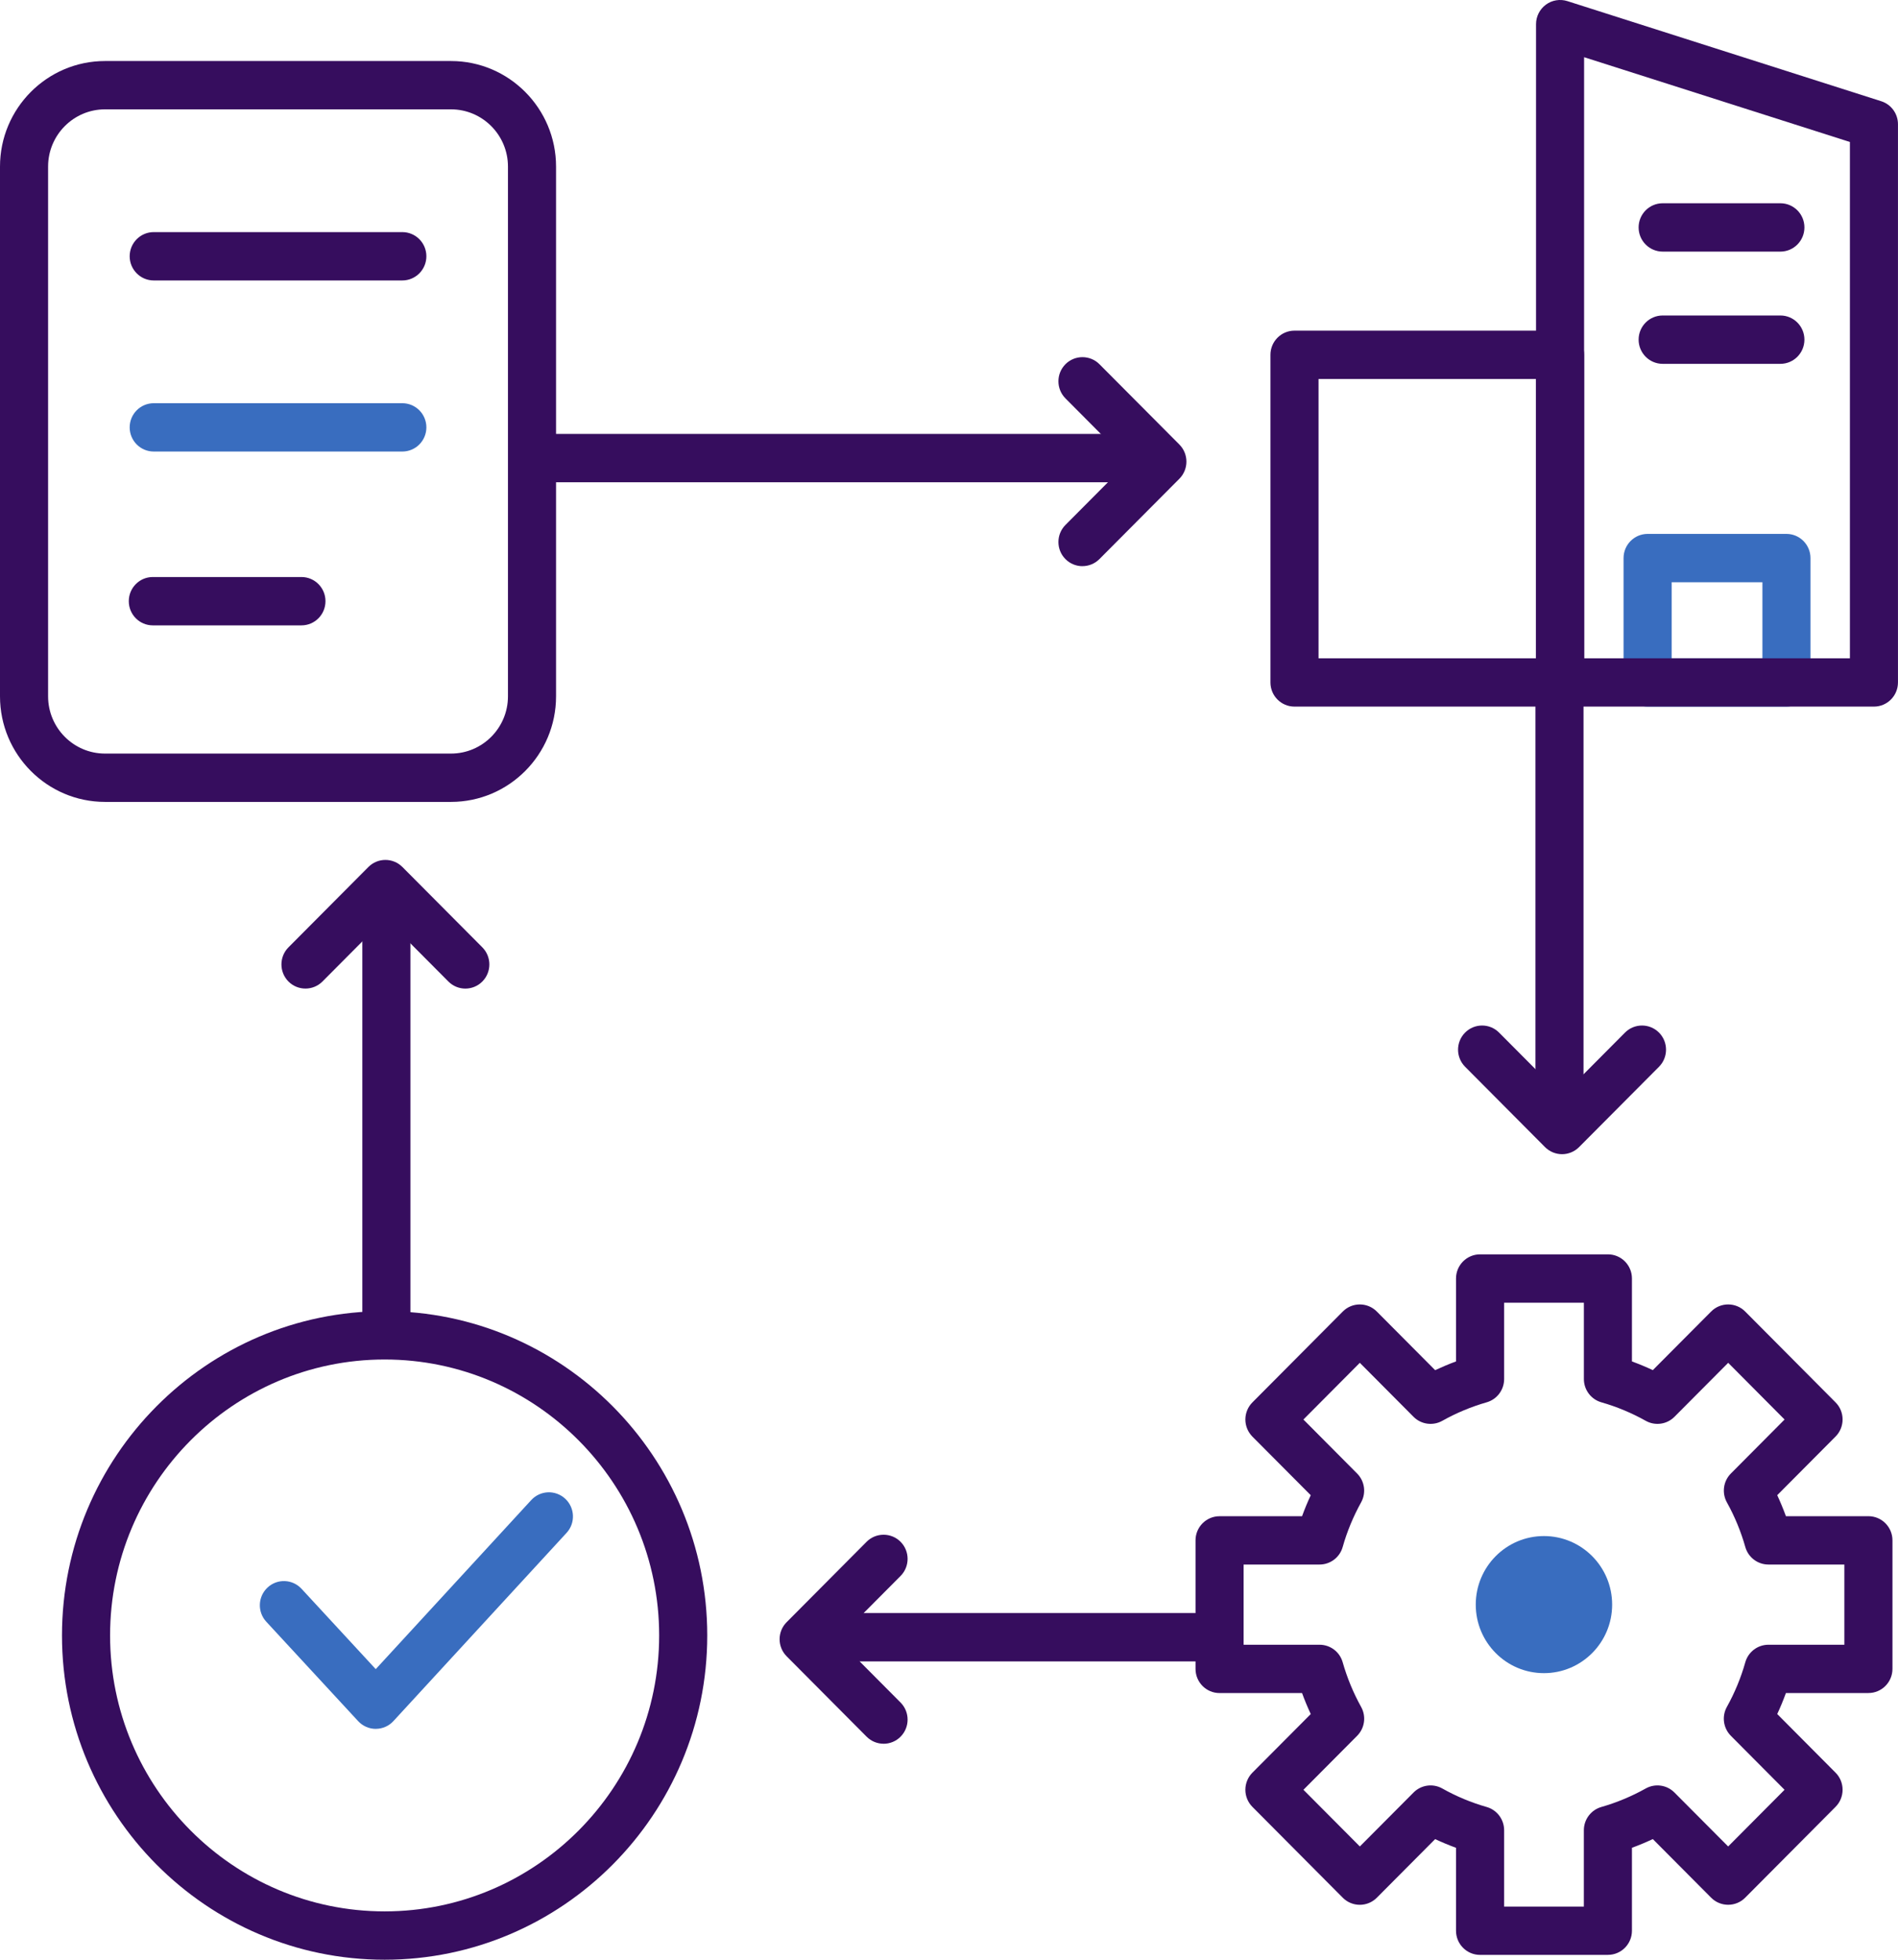
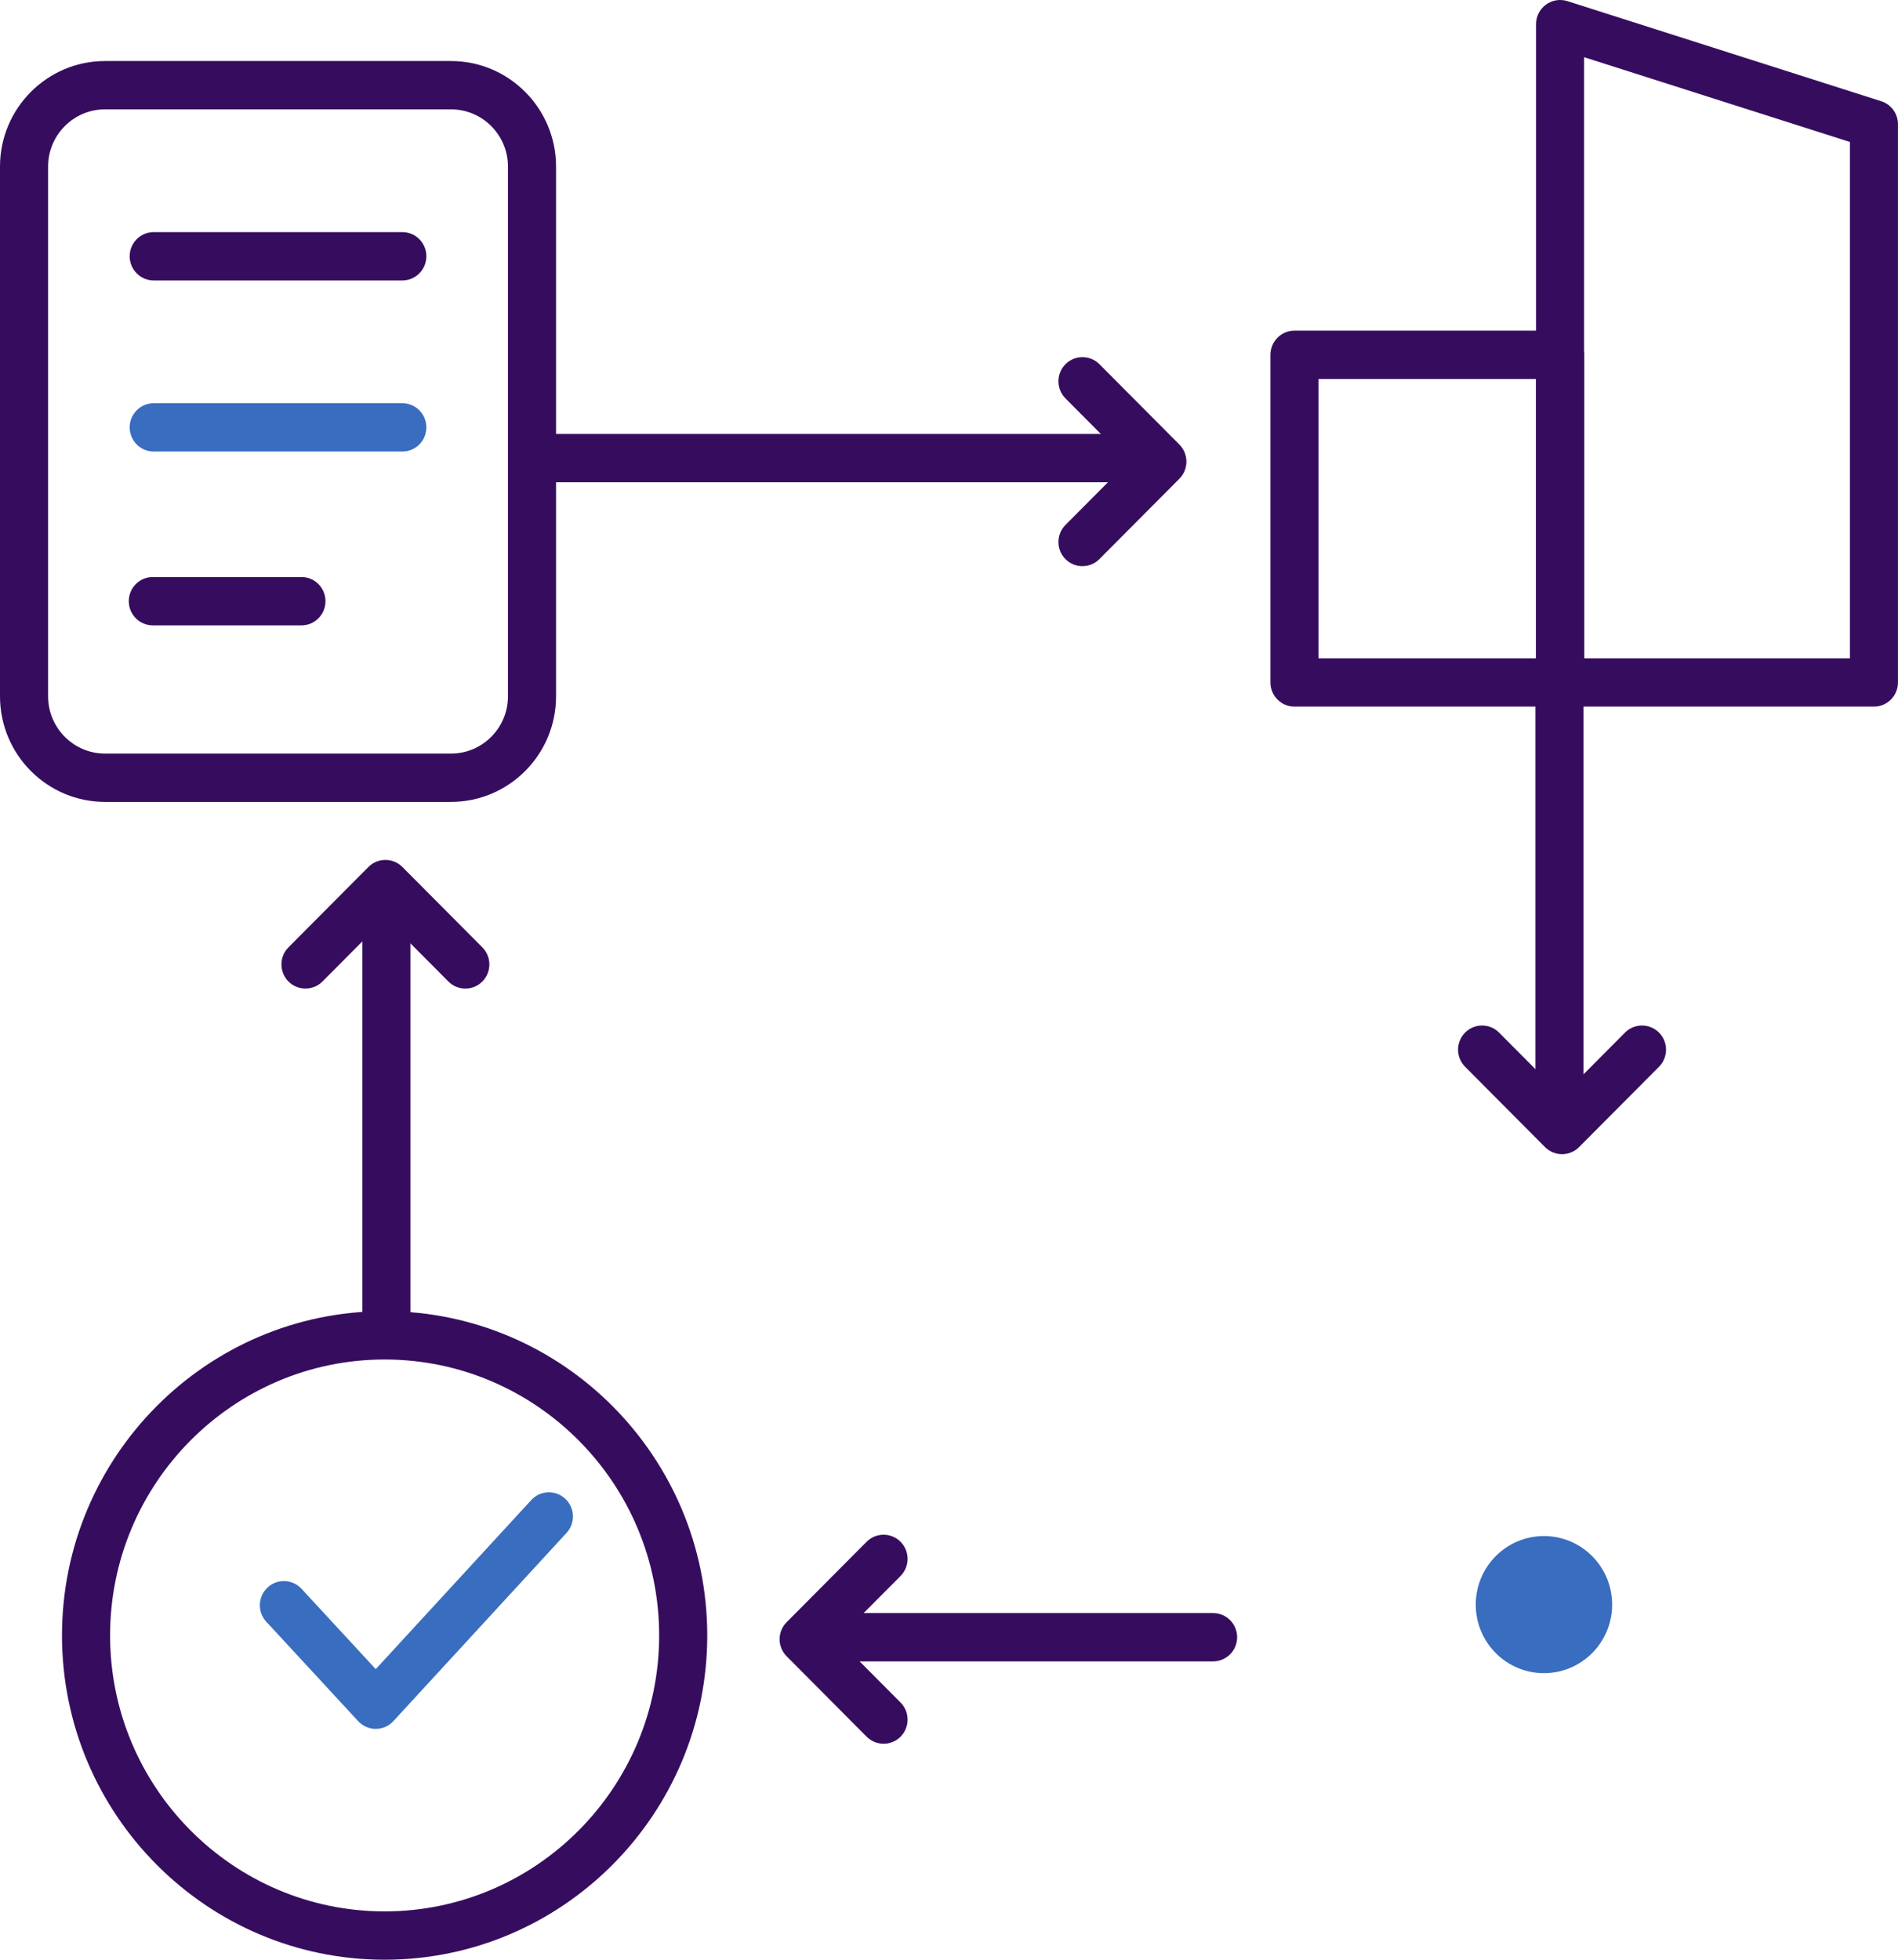
<svg xmlns="http://www.w3.org/2000/svg" width="62" height="64" viewBox="0 0 62 64" fill="none">
  <g clip-path="url(#clip0_351_251)">
    <path d="M14.733 26.188H3.43C1.538 26.188 0 24.641 0 22.741V5.44C0 3.539 1.539 1.993 3.43 1.993H14.733C16.625 1.993 18.164 3.54 18.164 5.44V22.741C18.164 24.642 16.624 26.188 14.733 26.188ZM3.43 3.571C2.404 3.571 1.571 4.41 1.571 5.44V22.741C1.571 23.772 2.405 24.61 3.43 24.61H14.733C15.759 24.61 16.593 23.771 16.593 22.741V5.44C16.593 4.409 15.758 3.571 14.733 3.571H3.43Z" fill="#360D5E" />
    <path d="M13.141 9.159H5.022C4.588 9.159 4.236 8.805 4.236 8.369C4.236 7.933 4.588 7.58 5.022 7.58H13.142C13.576 7.58 13.928 7.933 13.928 8.369C13.928 8.805 13.576 9.159 13.142 9.159H13.141Z" fill="#360D5E" />
    <path d="M13.141 14.746H5.022C4.588 14.746 4.236 14.393 4.236 13.957C4.236 13.521 4.588 13.168 5.022 13.168H13.142C13.576 13.168 13.928 13.521 13.928 13.957C13.928 14.393 13.576 14.746 13.142 14.746H13.141Z" fill="#396DBF" />
    <path d="M9.847 20.423H4.992C4.558 20.423 4.207 20.07 4.207 19.633C4.207 19.197 4.558 18.844 4.992 18.844H9.847C10.281 18.844 10.632 19.197 10.632 19.633C10.632 20.07 10.281 20.423 9.847 20.423Z" fill="#360D5E" />
    <path d="M50.942 36.472C50.508 36.472 50.156 36.119 50.156 35.683V22.348C50.156 21.912 50.508 21.559 50.942 21.559C51.376 21.559 51.727 21.912 51.727 22.348V35.683C51.727 36.119 51.376 36.472 50.942 36.472Z" fill="#360D5E" />
    <path d="M39.627 54.257H27.076C26.642 54.257 26.291 53.904 26.291 53.468C26.291 53.032 26.642 52.679 27.076 52.679H39.627C40.06 52.679 40.412 53.032 40.412 53.468C40.412 53.904 40.06 54.257 39.627 54.257Z" fill="#360D5E" />
    <path d="M12.621 44.018C12.187 44.018 11.836 43.665 11.836 43.229V29.687C11.836 29.251 12.187 28.898 12.621 28.898C13.055 28.898 13.407 29.251 13.407 29.687V43.229C13.407 43.665 13.055 44.018 12.621 44.018Z" fill="#360D5E" />
    <path d="M37.092 15.75H17.613C17.18 15.75 16.828 15.397 16.828 14.961C16.828 14.525 17.18 14.171 17.613 14.171H37.092C37.526 14.171 37.877 14.525 37.877 14.961C37.877 15.397 37.526 15.75 37.092 15.75Z" fill="#360D5E" />
    <path d="M50.434 54.641C51.665 54.641 52.662 53.639 52.662 52.403C52.662 51.166 51.665 50.164 50.434 50.164C49.204 50.164 48.207 51.166 48.207 52.403C48.207 53.639 49.204 54.641 50.434 54.641Z" fill="#396DBF" />
-     <path d="M52.524 63.842H48.348C47.914 63.842 47.562 63.489 47.562 63.053V60.345C47.331 60.26 47.103 60.165 46.88 60.061L44.974 61.976C44.668 62.283 44.17 62.283 43.864 61.976L40.911 59.008C40.764 58.86 40.681 58.659 40.681 58.45C40.681 58.241 40.764 58.039 40.911 57.891L42.817 55.977C42.713 55.752 42.617 55.523 42.533 55.291H39.838C39.404 55.291 39.053 54.938 39.053 54.502V50.305C39.053 49.869 39.404 49.516 39.838 49.516H42.533C42.617 49.284 42.712 49.055 42.817 48.83L40.911 46.916C40.764 46.767 40.681 46.566 40.681 46.357C40.681 46.148 40.764 45.947 40.911 45.799L43.864 42.831C44.17 42.523 44.668 42.523 44.974 42.831L46.88 44.746C47.104 44.642 47.331 44.546 47.562 44.461V41.753C47.562 41.317 47.914 40.964 48.348 40.964H52.524C52.958 40.964 53.309 41.317 53.309 41.753V44.461C53.54 44.546 53.769 44.641 53.991 44.745L55.897 42.83C56.203 42.523 56.701 42.523 57.007 42.83L59.96 45.798C60.108 45.946 60.19 46.147 60.19 46.356C60.19 46.565 60.108 46.767 59.96 46.914L58.055 48.829C58.159 49.054 58.254 49.283 58.339 49.515H61.033C61.467 49.515 61.819 49.868 61.819 50.304V54.501C61.819 54.937 61.467 55.29 61.033 55.29H58.339C58.254 55.522 58.16 55.752 58.055 55.976L59.96 57.891C60.108 58.038 60.19 58.24 60.19 58.449C60.19 58.658 60.108 58.859 59.96 59.007L57.007 61.975C56.701 62.282 56.203 62.282 55.897 61.975L53.991 60.06C53.768 60.164 53.54 60.26 53.309 60.344V63.052C53.309 63.488 52.958 63.841 52.524 63.841V63.842ZM49.133 62.264H51.738V59.772C51.738 59.419 51.971 59.109 52.309 59.012C52.811 58.868 53.299 58.665 53.76 58.407C54.066 58.236 54.449 58.289 54.697 58.539L56.452 60.301L58.294 58.45L56.54 56.687C56.292 56.437 56.239 56.053 56.409 55.745C56.667 55.282 56.869 54.792 57.012 54.286C57.108 53.946 57.417 53.713 57.768 53.713H60.248V51.094H57.768C57.417 51.094 57.108 50.861 57.012 50.521C56.869 50.016 56.667 49.525 56.41 49.063C56.24 48.755 56.293 48.37 56.541 48.121L58.295 46.358L56.453 44.506L54.698 46.269C54.45 46.519 54.067 46.572 53.761 46.401C53.3 46.143 52.812 45.939 52.31 45.796C51.972 45.699 51.739 45.389 51.739 45.036V42.544H49.134V45.036C49.134 45.389 48.901 45.699 48.564 45.796C48.061 45.94 47.572 46.143 47.113 46.401C46.806 46.572 46.422 46.519 46.174 46.269L44.42 44.506L42.577 46.358L44.331 48.121C44.58 48.371 44.633 48.755 44.462 49.063C44.206 49.526 44.002 50.016 43.86 50.521C43.764 50.861 43.456 51.094 43.104 51.094H40.624V53.713H43.104C43.456 53.713 43.764 53.946 43.86 54.286C44.004 54.791 44.206 55.282 44.463 55.745C44.634 56.053 44.581 56.437 44.332 56.687L42.578 58.45L44.421 60.301L46.175 58.539C46.423 58.289 46.806 58.236 47.113 58.407C47.573 58.666 48.061 58.869 48.564 59.012C48.901 59.109 49.134 59.419 49.134 59.772V62.264H49.133Z" fill="#360D5E" />
-     <path d="M58.356 23.076H53.821C53.387 23.076 53.035 22.723 53.035 22.287V18.226C53.035 17.79 53.387 17.436 53.821 17.436H58.356C58.79 17.436 59.141 17.79 59.141 18.226V22.287C59.141 22.723 58.79 23.076 58.356 23.076ZM54.606 21.498H57.571V19.015H54.606V21.498Z" fill="#396DBF" />
    <path d="M61.214 23.076H50.961C50.527 23.076 50.176 22.723 50.176 22.287V0.789C50.176 0.538 50.296 0.301 50.498 0.152C50.7 0.003 50.96 -0.039 51.199 0.036L61.452 3.306C61.778 3.409 61.999 3.714 61.999 4.057V22.286C61.999 22.722 61.648 23.076 61.214 23.076V23.076ZM51.746 21.498H60.429V4.637L51.746 1.868V21.499V21.498Z" fill="#360D5E" />
    <path d="M50.962 23.076H42.285C41.852 23.076 41.5 22.723 41.5 22.287V11.588C41.5 11.152 41.852 10.798 42.285 10.798H50.962C51.396 10.798 51.747 11.152 51.747 11.588V22.287C51.747 22.723 51.396 23.076 50.962 23.076ZM43.071 21.498H50.176V12.377H43.071V21.498Z" fill="#360D5E" />
-     <path d="M58.158 8.217H54.313C53.879 8.217 53.527 7.863 53.527 7.427C53.527 6.991 53.879 6.638 54.313 6.638H58.158C58.592 6.638 58.943 6.991 58.943 7.427C58.943 7.863 58.592 8.217 58.158 8.217Z" fill="#360D5E" />
-     <path d="M58.158 11.882H54.313C53.879 11.882 53.527 11.528 53.527 11.092C53.527 10.656 53.879 10.303 54.313 10.303H58.158C58.592 10.303 58.943 10.656 58.943 11.092C58.943 11.528 58.592 11.882 58.158 11.882Z" fill="#360D5E" />
    <path d="M12.564 64C6.753 64 2.025 59.249 2.025 53.41C2.025 47.57 6.753 42.819 12.564 42.819C18.375 42.819 23.103 47.57 23.103 53.41C23.103 59.249 18.375 64 12.564 64ZM12.564 44.398C7.619 44.398 3.596 48.441 3.596 53.41C3.596 58.379 7.619 62.421 12.564 62.421C17.509 62.421 21.532 58.379 21.532 53.41C21.532 48.441 17.509 44.398 12.564 44.398Z" fill="#360D5E" />
    <path d="M12.275 56.461C12.057 56.461 11.848 56.369 11.699 56.208L8.698 52.961C8.403 52.641 8.421 52.142 8.74 51.845C9.058 51.548 9.554 51.567 9.85 51.886L12.274 54.51L17.354 48.988C17.649 48.668 18.145 48.649 18.464 48.945C18.782 49.241 18.802 49.74 18.508 50.059L12.852 56.206C12.704 56.368 12.495 56.46 12.276 56.46L12.275 56.461Z" fill="#396DBF" />
    <path d="M35.36 18.49C35.158 18.49 34.958 18.413 34.804 18.259C34.498 17.952 34.498 17.451 34.804 17.144L36.861 15.077L34.804 13.01C34.498 12.702 34.498 12.202 34.804 11.894C35.11 11.587 35.608 11.587 35.914 11.894L38.526 14.518C38.832 14.826 38.832 15.326 38.526 15.634L35.914 18.258C35.761 18.412 35.56 18.489 35.359 18.489L35.36 18.49Z" fill="#360D5E" />
    <path d="M28.863 56.946C28.662 56.946 28.462 56.869 28.308 56.715L25.697 54.091C25.39 53.783 25.39 53.283 25.697 52.976L28.308 50.351C28.614 50.044 29.112 50.044 29.418 50.351C29.724 50.659 29.724 51.159 29.418 51.467L27.361 53.534L29.418 55.601C29.724 55.908 29.724 56.409 29.418 56.716C29.265 56.87 29.064 56.947 28.863 56.947L28.863 56.946Z" fill="#360D5E" />
    <path d="M51.026 37.693C50.818 37.693 50.617 37.61 50.47 37.462L47.859 34.838C47.552 34.53 47.552 34.03 47.859 33.722C48.165 33.414 48.663 33.414 48.969 33.722L51.026 35.789L53.082 33.722C53.389 33.414 53.886 33.414 54.193 33.722C54.499 34.03 54.499 34.53 54.193 34.838L51.581 37.462C51.434 37.61 51.234 37.693 51.026 37.693Z" fill="#360D5E" />
    <path d="M15.202 32.285C15.001 32.285 14.801 32.208 14.647 32.054L12.59 29.987L10.533 32.054C10.227 32.361 9.729 32.361 9.423 32.054C9.117 31.746 9.117 31.246 9.423 30.938L12.034 28.314C12.341 28.006 12.838 28.006 13.145 28.314L15.756 30.938C16.062 31.246 16.062 31.746 15.756 32.054C15.603 32.208 15.402 32.285 15.2 32.285H15.202Z" fill="#360D5E" />
  </g>
  <defs>
    <clipPath id="clip0_351_251">
      <rect width="62" height="64" fill="white" />
    </clipPath>
  </defs>
</svg>